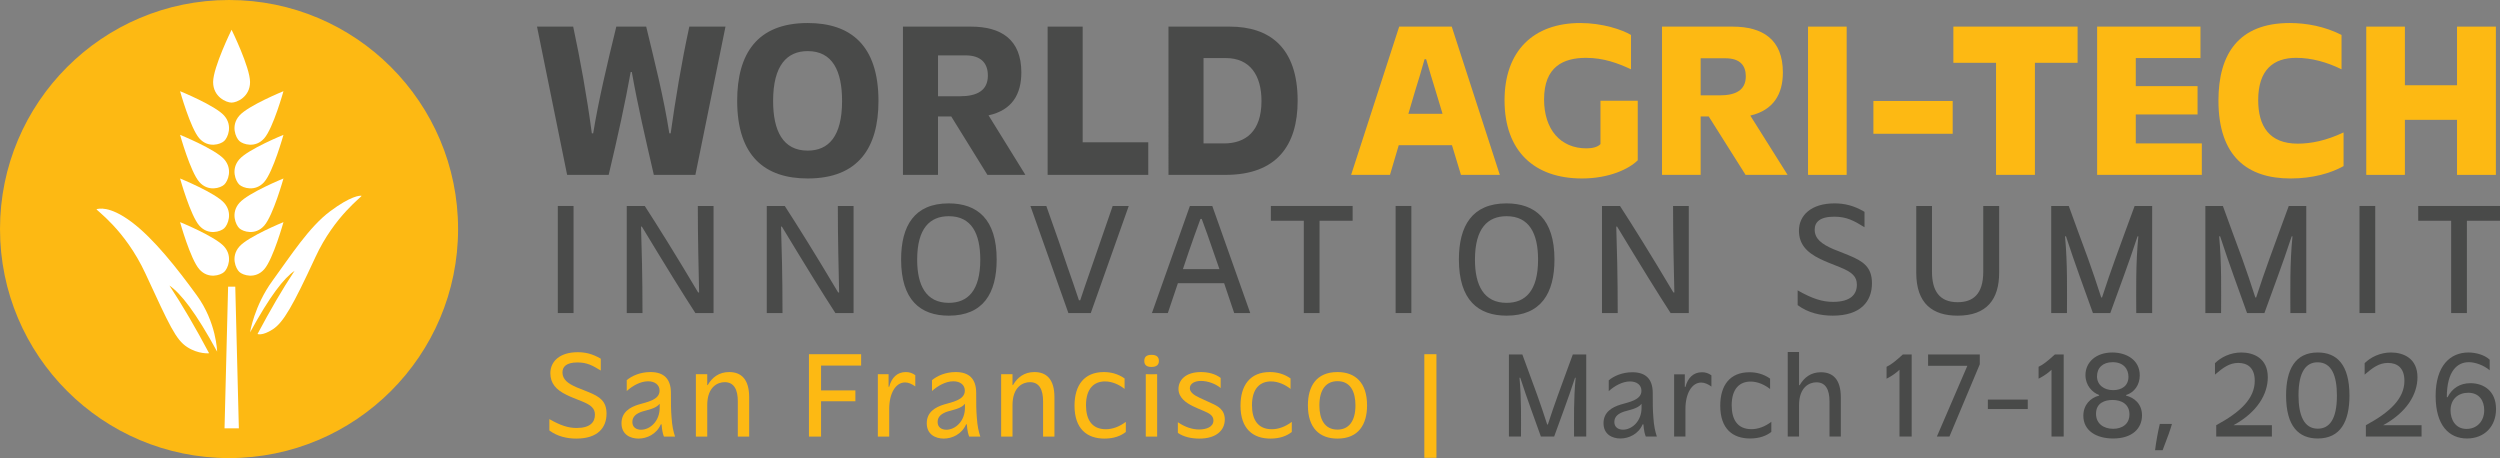
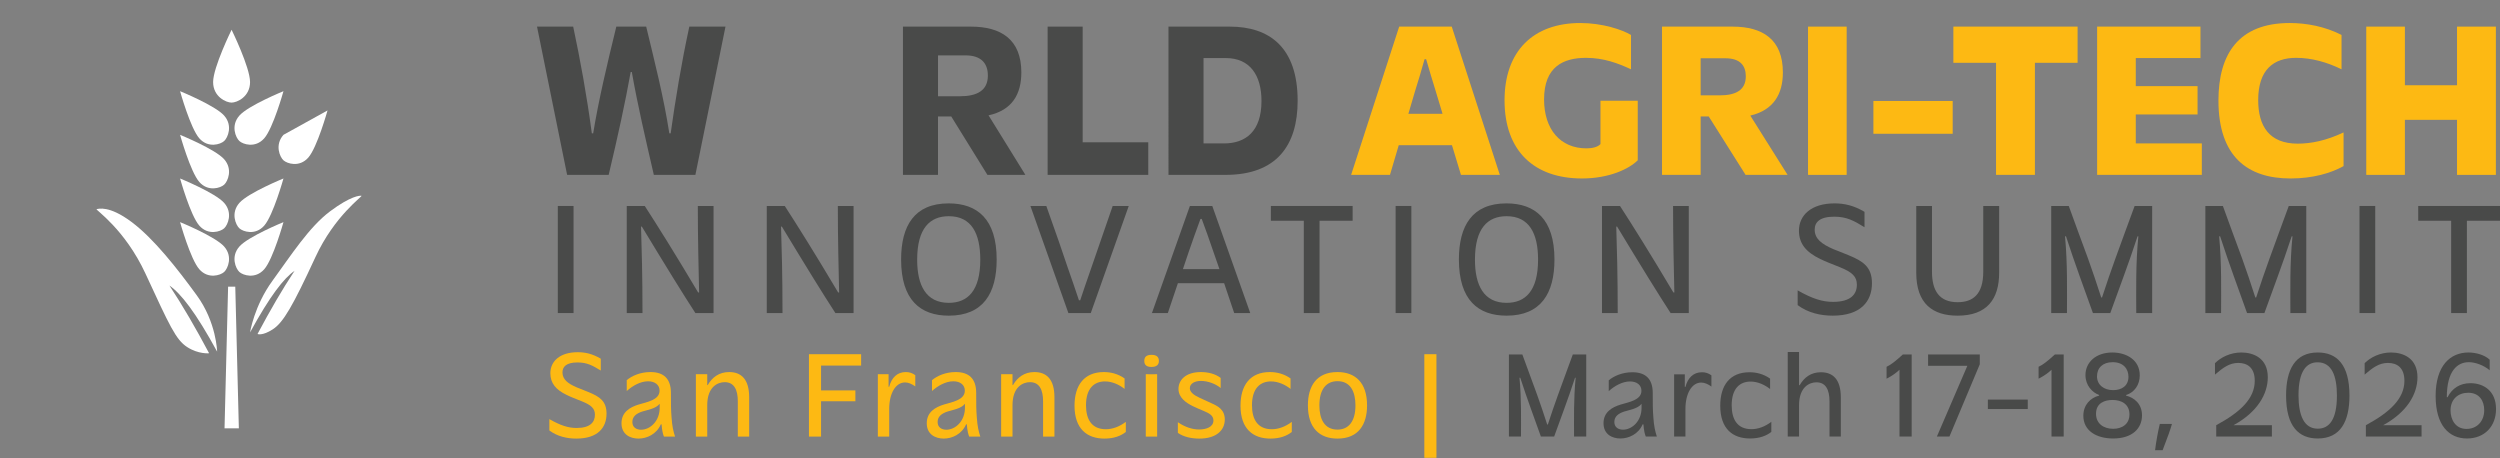
<svg xmlns="http://www.w3.org/2000/svg" id="Layer_2" width="283.797mm" height="52mm" viewBox="0 0 804.463 147.402">
  <rect x="0" y="0" width="804.463" height="147.402" fill="#808080" stroke="none" />
  <defs>
    <style>.cls-1{fill:#fff;}.cls-2{fill:#494a49;}.cls-3{fill:#fdb913;}</style>
  </defs>
  <g id="Layer_1-2">
    <path class="cls-2" d="M172.804,8.565h11.638c2.313,10.843,4.409,22.408,6,34.335h.434c1.735-10.625,4.481-22.191,7.445-34.335h9.614c2.675,11.132,5.638,22.697,7.445,34.335h.434c1.518-10.77,3.397-22.336,6-34.335h11.638l-9.686,47.707h-13.372c-2.747-11.927-5.205-22.408-7.084-33.106h-.362c-1.807,10.047-4.048,20.311-7.084,33.106h-13.372l-9.686-47.707Z" />
-     <path class="cls-2" d="M237.211,32.419c0-15.035,6.361-25.01,22.697-25.01,13.662,0,22.769,7.011,22.769,25.082,0,14.963-6.433,24.938-22.769,24.938-13.59,0-22.697-7.012-22.697-25.01ZM259.908,48.466c6.65,0,11.059-4.481,11.059-15.975,0-9.614-3.036-16.047-11.059-16.047-6.65,0-11.132,4.554-11.132,16.047,0,9.541,3.108,15.975,11.132,15.975Z" />
    <path class="cls-2" d="M290.558,8.565h21.83c9.759,0,16.264,4.12,16.264,14.746,0,7.012-2.964,12.144-10.554,13.806l11.855,19.155h-12.216l-11.638-18.794h-4.265v18.794h-11.276V8.565ZM308.919,30.973c5.421,0,8.963-1.807,8.963-6.65,0-3.831-2.024-6.506-7.228-6.506h-8.819v13.156h7.084Z" />
    <path class="cls-2" d="M337.111,8.565h11.276v37.226h21.107v10.481h-32.383V8.565Z" />
    <path class="cls-2" d="M376,8.565h19.734c12.722,0,21.83,6.65,21.83,23.854,0,14.312-6.722,23.853-23.203,23.853h-18.36V8.565ZM393.855,46.152c6.939,0,12.072-3.831,12.072-13.662,0-8.24-3.687-13.806-11.493-13.806h-7.156v27.468h6.578Z" />
    <path class="cls-3" d="M450.237,8.565h16.915l15.468,47.707h-12.505l-2.891-9.541h-17.131l-2.819,9.541h-12.505l15.468-47.707ZM464.188,36.611l-2.313-7.662c-1.012-3.253-1.879-6.144-2.964-9.903h-.506c-1.229,4.409-1.807,6.217-3.036,10.192l-2.169,7.373h10.988Z" />
    <path class="cls-3" d="M484.139,32.274c0-15.83,9.252-24.866,24.36-24.866,7.228,0,13.517,2.168,16.336,3.831v11.059c-4.193-1.952-8.819-3.686-14.456-3.686-7.301,0-13.517,2.819-13.517,13.372,0,9.614,5.205,15.758,13.662,15.758,1.879,0,3.614-.434,4.482-1.373v-13.951h11.999v19.155c-2.819,2.819-9.252,5.855-17.927,5.855-15.396,0-24.938-8.819-24.938-25.155Z" />
    <path class="cls-3" d="M534.812,8.565h22.697c9.686,0,16.192,4.12,16.192,14.746,0,7.012-3.037,12.144-10.481,13.879l11.999,19.083h-13.517l-11.854-18.794h-2.602v18.794h-12.433V8.565ZM553.389,30.683c5.133,0,8.385-1.663,8.385-6.144,0-3.397-1.807-5.782-6.505-5.782h-8.023v11.926h6.144Z" />
    <path class="cls-3" d="M581.798,8.565h12.433v47.707h-12.433V8.565Z" />
    <path class="cls-3" d="M602.831,32.491h25.517v10.553h-25.517v-10.553Z" />
    <path class="cls-3" d="M642.3,20.202h-13.734v-11.638h39.973v11.638h-13.734v36.07h-12.504V20.202Z" />
    <path class="cls-3" d="M674.829,8.565h33.251v10.12h-20.817v9.036h19.878v9.108h-19.878v9.324h21.251v10.12h-33.684V8.565Z" />
    <path class="cls-3" d="M713.863,32.346c0-14.963,6.505-24.938,22.914-24.938,5.421,0,11.276,1.084,16.698,3.831v11.059c-4.698-2.313-9.686-3.686-14.602-3.686-7.3,0-12.216,3.831-12.216,13.59,0,8.457,3.615,14.023,12.723,14.023,4.191,0,9.107-.939,14.746-3.614v10.843c-4.048,2.24-9.831,3.976-17.059,3.976-13.806,0-23.203-7.012-23.203-25.083Z" />
    <path class="cls-3" d="M790.63,38.563h-16.77v17.709h-12.433V8.565h12.433v18.866h16.77V8.565h12.504v47.707h-12.504v-17.709Z" />
    <path class="cls-2" d="M179.492,66.282h5.064v34.458h-5.064v-34.458Z" />
    <path class="cls-2" d="M201.68,66.282h5.795c4.124,6.369,9.92,15.611,17.177,27.828h.313c-.156-7.623-.417-16.603-.417-27.828h5.064v34.458h-5.848c-3.654-5.586-9.554-15.141-17.229-27.828h-.261c.209,6.735.47,15.611.47,27.828h-5.064v-34.458Z" />
    <path class="cls-2" d="M246.735,66.282h5.795c4.124,6.369,9.92,15.611,17.177,27.828h.313c-.156-7.623-.417-16.603-.417-27.828h5.064v34.458h-5.847c-3.655-5.586-9.554-15.141-17.23-27.828h-.261c.209,6.735.47,15.611.47,27.828h-5.064v-34.458Z" />
    <path class="cls-2" d="M289.962,83.511c0-10.86,4.281-18.064,15.297-18.064,9.241,0,15.454,5.064,15.454,18.064,0,10.86-4.334,18.064-15.402,18.064-9.189,0-15.35-5.064-15.35-18.064ZM305.312,97.451c6.056,0,10.129-3.863,10.129-13.888,0-8.406-2.819-13.992-10.129-13.992-6.108,0-10.181,3.916-10.181,13.992,0,8.301,2.871,13.888,10.181,13.888Z" />
    <path class="cls-2" d="M331.572,66.282h5.117c4.803,13.522,3.811,10.807,6.735,19.369,1.357,4.02,2.61,7.362,3.759,10.964h.418c1.149-3.498,1.618-4.803,3.55-10.39,2.297-6.683,4.124-12.008,6.892-19.944h5.169l-12.217,34.458h-7.205l-12.217-34.458Z" />
    <path class="cls-2" d="M382.892,66.282h7.205l12.217,34.458h-5.169l-3.237-9.607h-14.88c-1.044,3.029-2.088,6.213-3.237,9.607h-5.117l12.217-34.458ZM392.394,86.592l-2.088-6.004c-1.201-3.498-2.402-6.944-3.602-10.128h-.418c-1.305,3.602-2.558,6.996-3.811,10.703l-1.828,5.43h11.747Z" />
    <path class="cls-2" d="M419.542,71.033h-10.599v-4.751h26.313v4.751h-10.651v29.707h-5.064v-29.707Z" />
    <path class="cls-2" d="M449.09,66.282h5.064v34.458h-5.064v-34.458Z" />
    <path class="cls-2" d="M469.451,83.511c0-10.86,4.281-18.064,15.297-18.064,9.241,0,15.454,5.064,15.454,18.064,0,10.86-4.334,18.064-15.402,18.064-9.189,0-15.35-5.064-15.35-18.064ZM484.8,97.451c6.056,0,10.129-3.863,10.129-13.888,0-8.406-2.819-13.992-10.129-13.992-6.108,0-10.181,3.916-10.181,13.992,0,8.301,2.871,13.888,10.181,13.888Z" />
    <path class="cls-2" d="M515.498,66.282h5.795c4.124,6.369,9.92,15.611,17.177,27.828h.313c-.156-7.623-.417-16.603-.417-27.828h5.064v34.458h-5.847c-3.655-5.586-9.555-15.141-17.229-27.828h-.261c.208,6.735.469,15.611.469,27.828h-5.064v-34.458Z" />
    <path class="cls-2" d="M578.458,98.182v-4.751c4.751,2.715,7.989,3.707,11.382,3.707,5.795,0,7.675-2.506,7.675-5.534,0-2.611-1.514-4.02-5.378-5.586-2.715-1.096-4.699-1.828-6.474-2.715-4.438-2.141-6.787-4.856-6.787-9.085,0-4.907,3.915-8.771,11.434-8.771,3.132,0,6.108.626,9.659,2.715v4.96c-3.394-2.088-5.691-3.394-9.763-3.394-4.646,0-6.265,1.775-6.265,4.177,0,2.924,2.246,4.647,6.004,6.265,1.461.627,2.924,1.096,4.959,1.984,4.595,1.879,7.467,3.759,7.467,8.98,0,5.848-3.602,10.442-12.635,10.442-3.863,0-7.936-.888-11.278-3.394Z" />
    <path class="cls-2" d="M616.621,87.74v-21.458h5.064v21.145c0,6.108,2.35,9.816,8.25,9.816,4.959,0,8.249-2.558,8.249-9.816v-21.145h5.117v21.458c0,8.562-3.968,13.835-13.366,13.835-7.988,0-13.314-3.811-13.314-13.835Z" />
    <path class="cls-2" d="M660.058,66.282h5.639c1.984,5.534,4.02,10.964,6.161,16.811,1.41,3.916,2.819,8.093,4.281,12.635h.261c1.461-4.385,2.819-8.51,4.229-12.322,2.141-6.004,4.229-11.486,6.265-17.124h5.639v34.458h-5.117c0-7.153-.209-15.819.678-24.695h-.261c-3.029,9.293-6.004,16.916-8.771,24.695h-5.587c-2.767-7.779-5.639-15.402-8.666-24.695h-.314c.836,8.823.627,17.542.627,24.695h-5.064v-34.458Z" />
    <path class="cls-2" d="M709.655,66.282h5.639c1.984,5.534,4.02,10.964,6.161,16.811,1.41,3.916,2.819,8.093,4.281,12.635h.261c1.461-4.385,2.819-8.51,4.229-12.322,2.141-6.004,4.229-11.486,6.265-17.124h5.639v34.458h-5.117c0-7.153-.209-15.819.678-24.695h-.261c-3.029,9.293-6.004,16.916-8.771,24.695h-5.587c-2.767-7.779-5.639-15.402-8.666-24.695h-.314c.836,8.823.627,17.542.627,24.695h-5.064v-34.458Z" />
    <path class="cls-2" d="M759.251,66.282h5.064v34.458h-5.064v-34.458Z" />
    <path class="cls-2" d="M788.748,71.033h-10.599v-4.751h26.314v4.751h-10.651v29.707h-5.064v-29.707Z" />
    <path class="cls-3" d="M176.775,138.52v-3.655c3.655,2.089,6.145,2.852,8.756,2.852,4.459,0,5.904-1.928,5.904-4.257,0-2.008-1.164-3.093-4.137-4.298-2.089-.843-3.615-1.406-4.981-2.089-3.414-1.647-5.221-3.735-5.221-6.989,0-3.775,3.012-6.747,8.796-6.747,2.41,0,4.699.482,7.431,2.089v3.815c-2.611-1.606-4.378-2.611-7.511-2.611-3.574,0-4.82,1.366-4.82,3.213,0,2.249,1.727,3.574,4.619,4.82,1.124.482,2.249.843,3.816,1.526,3.534,1.446,5.743,2.891,5.743,6.908,0,4.498-2.771,8.033-9.72,8.033-2.972,0-6.105-.683-8.675-2.611Z" />
    <path class="cls-3" d="M199.988,136.191c0-3.534,2.651-5.141,5.543-6.025,2.651-.803,6.707-1.446,6.707-4.458,0-1.888-1.526-3.013-3.695-3.013-2.49,0-5.061,1.486-6.868,3.133v-3.494c1.606-1.366,4.338-2.611,7.631-2.611,4.378,0,6.547,2.249,6.587,6.587,0,3.454,0,5.623.201,7.993.201,2.932.563,4.418,1.125,6.185h-3.574c-.281-.683-.603-1.767-.763-3.936h-.241c-1.366,3.173-4.498,4.579-7.19,4.579-2.611,0-5.462-1.286-5.462-4.941ZM206.293,138.28c2.852,0,5.985-2.691,5.985-7.069v-1.285c-1.205,1.567-3.896,1.968-5.583,2.49-1.807.603-3.213,1.526-3.213,3.374s1.446,2.49,2.811,2.49Z" />
    <path class="cls-3" d="M223.922,120.406h3.655v3.494h.16c1.446-2.49,3.655-4.177,6.908-4.177,3.856,0,6.427,2.289,6.427,8.113v12.652h-3.655v-11.367c0-3.655-1.165-6.145-4.217-6.145-2.209,0-5.623,1.446-5.623,7.43v10.082h-3.655v-20.082Z" />
    <path class="cls-3" d="M260.307,113.98h16.789v3.655h-12.893v7.992h11.045v3.494h-11.045v11.367h-3.896v-26.509Z" />
    <path class="cls-3" d="M282.475,120.406h3.455v4.057h.201c.763-2.932,2.571-4.739,5.342-4.739,1.085,0,2.089.281,3.053,1.004v3.615c-1.085-.763-2.169-1.285-3.294-1.285-2.972,0-5.101,3.414-5.101,8.555v8.877h-3.655v-20.082Z" />
    <path class="cls-3" d="M298.217,136.191c0-3.534,2.651-5.141,5.543-6.025,2.651-.803,6.707-1.446,6.707-4.458,0-1.888-1.526-3.013-3.695-3.013-2.49,0-5.061,1.486-6.868,3.133v-3.494c1.606-1.366,4.338-2.611,7.631-2.611,4.378,0,6.547,2.249,6.587,6.587,0,3.454,0,5.623.201,7.993.201,2.932.563,4.418,1.125,6.185h-3.575c-.281-.683-.602-1.767-.763-3.936h-.241c-1.366,3.173-4.498,4.579-7.19,4.579-2.611,0-5.462-1.286-5.462-4.941ZM304.523,138.28c2.852,0,5.985-2.691,5.985-7.069v-1.285c-1.205,1.567-3.896,1.968-5.583,2.49-1.807.603-3.213,1.526-3.213,3.374s1.446,2.49,2.811,2.49Z" />
    <path class="cls-3" d="M322.152,120.406h3.655v3.494h.16c1.446-2.49,3.655-4.177,6.908-4.177,3.856,0,6.427,2.289,6.427,8.113v12.652h-3.655v-11.367c0-3.655-1.165-6.145-4.217-6.145-2.209,0-5.623,1.446-5.623,7.43v10.082h-3.655v-20.082Z" />
    <path class="cls-3" d="M345.765,130.528c0-6.587,3.133-10.804,9.439-10.804,2.249,0,4.538.562,6.667,2.048v3.374c-1.727-1.366-3.976-2.41-6.306-2.41-3.414,0-6.105,2.169-6.105,7.671,0,4.619,1.888,7.712,6.386,7.712,2.129,0,4.338-.803,6.426-2.369v3.254c-1.567,1.245-3.816,2.129-6.868,2.129-5.543,0-9.64-3.053-9.64-10.604Z" />
    <path class="cls-3" d="M370.544,114.181c1.526,0,2.369.602,2.369,1.968,0,1.165-.682,1.928-2.369,1.928-1.446,0-2.33-.523-2.33-1.928,0-1.205.603-1.968,2.33-1.968ZM370.504,120.446c.642,0,1.245,0,1.847-.04v20.082h-3.655v-20.082c.482,0,1.085.04,1.808.04Z" />
    <path class="cls-3" d="M379.016,139.284v-3.414c2.33,1.567,4.619,2.33,6.868,2.33,2.209,0,4.579-.763,4.579-2.892,0-1.647-1.446-2.33-2.892-2.972-1.526-.643-2.771-1.165-3.655-1.607-2.249-1.084-4.699-2.771-4.699-5.583,0-2.731,2.169-5.422,7.23-5.422,2.289,0,4.619.562,6.346,1.888v3.254c-1.607-1.366-4.137-2.29-6.346-2.29-2.049,0-3.575.884-3.575,2.33,0,1.205,1.125,2.169,3.213,3.133,1.085.482,1.567.723,3.776,1.727,2.049.924,4.258,2.049,4.258,5.221,0,3.454-2.691,6.146-8.194,6.146-2.45,0-5.061-.523-6.909-1.848Z" />
    <path class="cls-3" d="M399.176,130.528c0-6.587,3.133-10.804,9.439-10.804,2.249,0,4.538.562,6.667,2.048v3.374c-1.727-1.366-3.976-2.41-6.306-2.41-3.414,0-6.105,2.169-6.105,7.671,0,4.619,1.888,7.712,6.386,7.712,2.129,0,4.338-.803,6.426-2.369v3.254c-1.567,1.245-3.816,2.129-6.868,2.129-5.543,0-9.64-3.053-9.64-10.604Z" />
    <path class="cls-3" d="M420.862,130.448c0-6.065,2.651-10.724,9.519-10.724,5.703,0,9.519,3.373,9.519,10.724,0,6.065-2.691,10.684-9.519,10.684-5.704,0-9.519-3.334-9.519-10.684ZM430.381,138.24c3.494,0,5.783-2.53,5.783-7.792,0-4.338-1.566-7.792-5.783-7.792-3.534,0-5.824,2.53-5.824,7.792,0,4.298,1.567,7.792,5.824,7.792Z" />
    <path class="cls-3" d="M458.33,113.98h3.896v33.337h-3.896v-33.337Z" />
-     <circle class="cls-3" cx="73.701" cy="73.701" r="73.701" />
    <path class="cls-1" d="M80.463,26.405c0,4.741-4.207,6.613-5.944,6.613s-5.942-1.871-5.942-6.613,5.942-16.828,5.942-16.828c0,0,5.944,12.088,5.944,16.828Z" />
    <path class="cls-1" d="M77.034,37.192c-2.87,3.244-1.176,7.117-.01,8.187,1.166,1.071,5.124,2.385,7.994-.858,2.87-3.244,6.196-15.177,6.196-15.177,0,0-11.309,4.604-14.18,7.848Z" />
-     <path class="cls-1" d="M91.214,43.389s-11.309,4.604-14.18,7.848c-2.87,3.244-1.176,7.117-.01,8.187,1.166,1.071,5.124,2.385,7.994-.858,2.87-3.244,6.196-15.177,6.196-15.177Z" />
+     <path class="cls-1" d="M91.214,43.389c-2.87,3.244-1.176,7.117-.01,8.187,1.166,1.071,5.124,2.385,7.994-.858,2.87-3.244,6.196-15.177,6.196-15.177Z" />
    <path class="cls-1" d="M91.214,57.433s-11.309,4.604-14.18,7.848c-2.87,3.244-1.176,7.117-.01,8.187,1.166,1.071,5.124,2.385,7.994-.858,2.87-3.244,6.196-15.177,6.196-15.177Z" />
    <path class="cls-1" d="M77.034,79.326c-2.87,3.244-1.176,7.117-.01,8.187,1.166,1.071,5.124,2.385,7.994-.858,2.87-3.244,6.196-15.177,6.196-15.177,0,0-11.309,4.604-14.18,7.848Z" />
    <path class="cls-1" d="M72.123,37.192c2.87,3.244,1.176,7.117.01,8.187-1.166,1.071-5.124,2.385-7.994-.858-2.87-3.244-6.196-15.177-6.196-15.177,0,0,11.309,4.604,14.18,7.848Z" />
    <path class="cls-1" d="M57.944,43.389s11.309,4.604,14.18,7.848c2.87,3.244,1.176,7.117.01,8.187-1.166,1.071-5.124,2.385-7.994-.858-2.87-3.244-6.196-15.177-6.196-15.177Z" />
    <path class="cls-1" d="M57.944,57.433s11.309,4.604,14.18,7.848c2.87,3.244,1.176,7.117.01,8.187-1.166,1.071-5.124,2.385-7.994-.858-2.87-3.244-6.196-15.177-6.196-15.177Z" />
    <path class="cls-1" d="M72.123,79.326c2.87,3.244,1.176,7.117.01,8.187-1.166,1.071-5.124,2.385-7.994-.858-2.87-3.244-6.196-15.177-6.196-15.177,0,0,11.309,4.604,14.18,7.848Z" />
    <polygon class="cls-1" points="75.706 92.249 76.857 137.825 72.249 137.825 73.4 92.249 75.706 92.249 75.706 92.249" />
    <path class="cls-1" d="M80.463,106.973s1.302-8.514,7.212-16.628c5.91-8.114,11.82-17.329,18.531-22.337s9.616-5.109,10.117-5.008-8.614,6.311-14.825,19.733c-7.264,15.7-10.317,21.035-13.723,23.239-3.406,2.204-4.908,1.502-4.908,1.502,4.036-7.587,8.016-14.451,11.92-20.334-3.421,2.343-7.916,8.074-14.324,19.833Z" />
    <path class="cls-1" d="M69.865,113.14s-.199-9.394-6.531-18.087c-6.332-8.693-13.861-18.295-21.051-23.661-7.191-5.366-10.666-4.192-11.203-4.085s9.072,6.353,15.726,20.735c7.783,16.821,9.773,21.278,13.422,23.639,3.649,2.361,7.06,1.996,7.06,1.996-4.325-8.129-8.589-15.483-12.771-21.786,3.665,2.51,8.482,8.651,15.347,21.25Z" />
    <path class="cls-2" d="M485.55,114.065h4.319c1.521,4.239,3.08,8.398,4.72,12.878,1.08,2.999,2.159,6.199,3.279,9.678h.2c1.119-3.359,2.159-6.519,3.239-9.438,1.64-4.6,3.239-8.799,4.799-13.118h4.319v26.396h-3.919c0-5.479-.16-12.118.52-18.917h-.199c-2.32,7.119-4.6,12.958-6.72,18.917h-4.279c-2.119-5.959-4.319-11.798-6.639-18.917h-.24c.641,6.759.48,13.438.48,18.917h-3.88v-26.396Z" />
    <path class="cls-2" d="M515.99,136.181c0-3.52,2.64-5.119,5.519-5.999,2.64-.8,6.68-1.439,6.68-4.439,0-1.88-1.521-2.999-3.68-2.999-2.479,0-5.039,1.479-6.839,3.119v-3.479c1.6-1.359,4.319-2.6,7.599-2.6,4.359,0,6.519,2.24,6.559,6.56,0,3.439,0,5.599.2,7.958.2,2.92.56,4.399,1.12,6.159h-3.56c-.28-.68-.6-1.76-.76-3.919h-.24c-1.359,3.159-4.479,4.559-7.158,4.559-2.6,0-5.439-1.279-5.439-4.919ZM522.27,138.261c2.839,0,5.959-2.68,5.959-7.039v-1.28c-1.2,1.56-3.88,1.96-5.56,2.479-1.8.601-3.199,1.521-3.199,3.359s1.439,2.48,2.8,2.48Z" />
    <path class="cls-2" d="M538.71,120.463h3.439v4.04h.2c.76-2.92,2.56-4.72,5.319-4.72,1.079,0,2.079.28,3.039,1v3.6c-1.08-.76-2.16-1.28-3.279-1.28-2.96,0-5.079,3.399-5.079,8.519v8.839h-3.64v-19.997Z" />
    <path class="cls-2" d="M553.55,130.542c0-6.56,3.119-10.759,9.398-10.759,2.239,0,4.52.561,6.639,2.04v3.359c-1.72-1.359-3.959-2.399-6.278-2.399-3.399,0-6.079,2.159-6.079,7.639,0,4.599,1.879,7.679,6.358,7.679,2.12,0,4.319-.8,6.399-2.359v3.239c-1.56,1.239-3.8,2.119-6.839,2.119-5.52,0-9.599-3.039-9.599-10.558Z" />
    <path class="cls-2" d="M575.27,113.265h3.64v10.678h.2c1.439-2.479,3.599-4.159,6.838-4.159,3.84,0,6.399,2.28,6.399,8.079v12.598h-3.64v-11.318c0-3.639-1.159-6.119-4.199-6.119-2.199,0-5.599,1.44-5.599,7.399v10.038h-3.64v-27.195Z" />
    <path class="cls-2" d="M607.07,121.864v-3.84c1.479-.68,3-1.919,5.239-3.959h2.84v26.396h-3.92v-21.477c-.92.88-2.159,1.84-4.159,2.88Z" />
    <path class="cls-2" d="M633.068,117.705h-12.639v-3.64h16.638v3.159l-9.759,23.236h-4.039l9.799-22.756Z" />
    <path class="cls-2" d="M639.669,128.583h12.837v3.039h-12.837v-3.039Z" />
    <path class="cls-2" d="M655.989,121.864v-3.84c1.479-.68,2.999-1.919,5.238-3.959h2.84v26.396h-3.919v-21.477c-.92.88-2.16,1.84-4.159,2.88Z" />
    <path class="cls-2" d="M670.389,133.782c0-3.479,2.279-5.799,5.079-6.479v-.199c-2.2-.8-4.399-3.08-4.399-6.399,0-4.119,3.359-7.278,8.639-7.278,4.519,0,8.838,2.359,8.838,7.358,0,3-1.68,5.479-4.398,6.319v.199c2.559.641,5.118,2.6,5.118,6.359,0,4.159-3.079,7.438-9.278,7.438-5.438,0-9.598-2.52-9.598-7.318ZM679.987,137.981c2.8,0,5.239-1.439,5.239-4.64,0-3.319-2.6-4.639-5.438-4.639-2.44,0-5.319.92-5.319,4.439,0,3.239,2.52,4.839,5.519,4.839ZM679.987,125.542c2.72,0,4.92-1.359,4.92-4.318,0-2.48-1.601-4.68-5.079-4.68-3.16,0-5.04,1.8-5.04,4.56,0,2.72,2.2,4.438,5.199,4.438Z" />
    <path class="cls-2" d="M694.988,136.421h3.919c-.439,1.56-1.359,4.239-2.999,8.438h-2.439c.359-2.8.88-5.719,1.52-8.438Z" />
    <path class="cls-2" d="M725.546,122.543c0-4.239-2.359-5.759-5.319-5.759-2.839,0-4.919,1.56-7.479,3.759v-3.679c1.92-1.92,4.999-3.439,8.479-3.439,3.88,0,8.519,1.8,8.519,7.958,0,5.399-3.319,11.198-10.958,15.397v.04h12.278v3.64h-17.917v-3.64c7.798-4.199,12.397-8.599,12.397-14.277Z" />
    <path class="cls-2" d="M735.629,127.262c0-8.318,2.879-13.837,10.198-13.837,6.119,0,10.198,3.879,10.198,13.877,0,8.279-2.88,13.798-10.198,13.798-6.119,0-10.198-3.879-10.198-13.838ZM745.827,137.941c3.719,0,6.159-2.96,6.159-10.639,0-6.398-1.68-10.678-6.159-10.718-3.72-.04-6.199,2.96-6.199,10.599,0,6.479,1.76,10.758,6.199,10.758Z" />
    <path class="cls-2" d="M773.706,122.543c0-4.239-2.359-5.759-5.319-5.759-2.839,0-4.919,1.56-7.479,3.759v-3.679c1.92-1.92,4.999-3.439,8.479-3.439,3.88,0,8.519,1.8,8.519,7.958,0,5.399-3.319,11.198-10.958,15.397v.04h12.278v3.64h-17.917v-3.64c7.798-4.199,12.397-8.599,12.397-14.277Z" />
    <path class="cls-2" d="M783.749,127.422c0-9.718,4.679-13.997,10.558-13.997,2.36,0,5.199.76,6.839,2.319v3.399c-1.999-1.68-4.719-2.6-6.719-2.6-3.679,0-7.078,2.8-7.078,11.278h.239c1.48-2.92,4.04-4.52,7.359-4.52,4.199,0,8.238,2.439,8.238,8.318,0,5.6-3.72,9.479-9.358,9.479-5.719,0-10.078-4.159-10.078-13.678ZM793.707,138.021c3.159,0,5.679-2.279,5.679-6.039,0-2.84-1.439-5.6-5.158-5.6-3.2,0-5.68,2.04-5.68,5.68,0,2.879,1.52,5.959,5.159,5.959Z" />
  </g>
</svg>